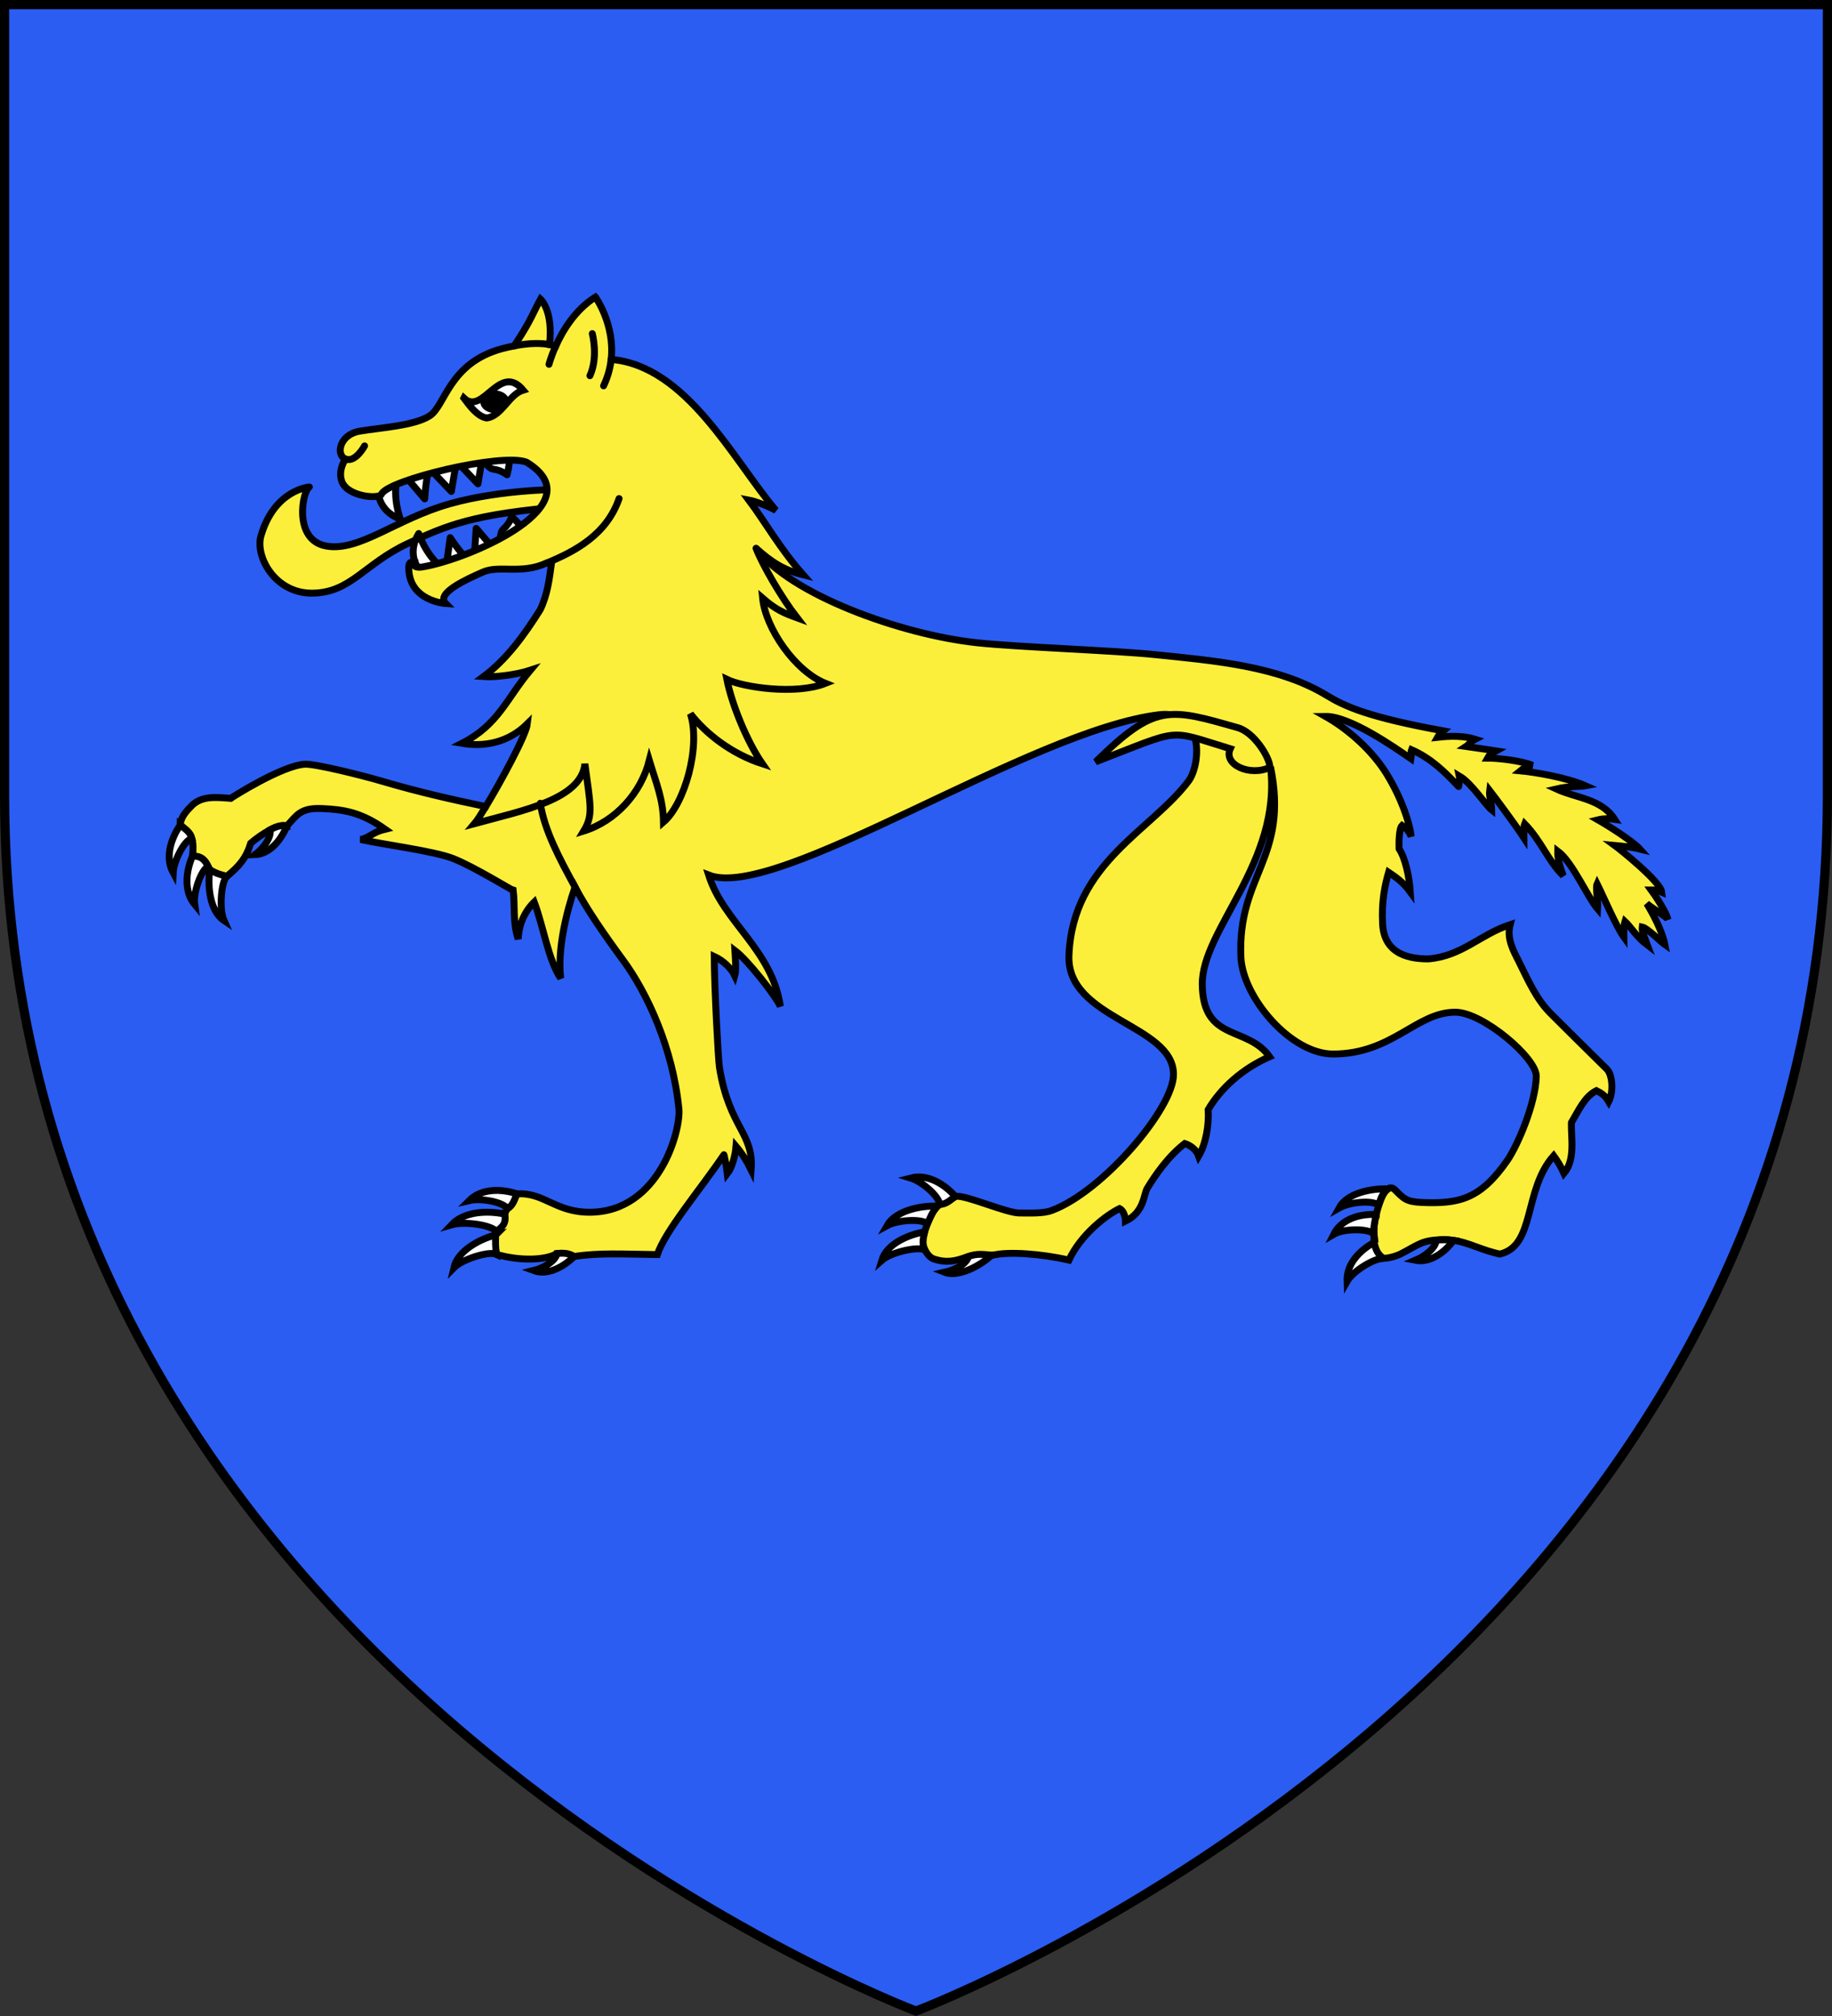
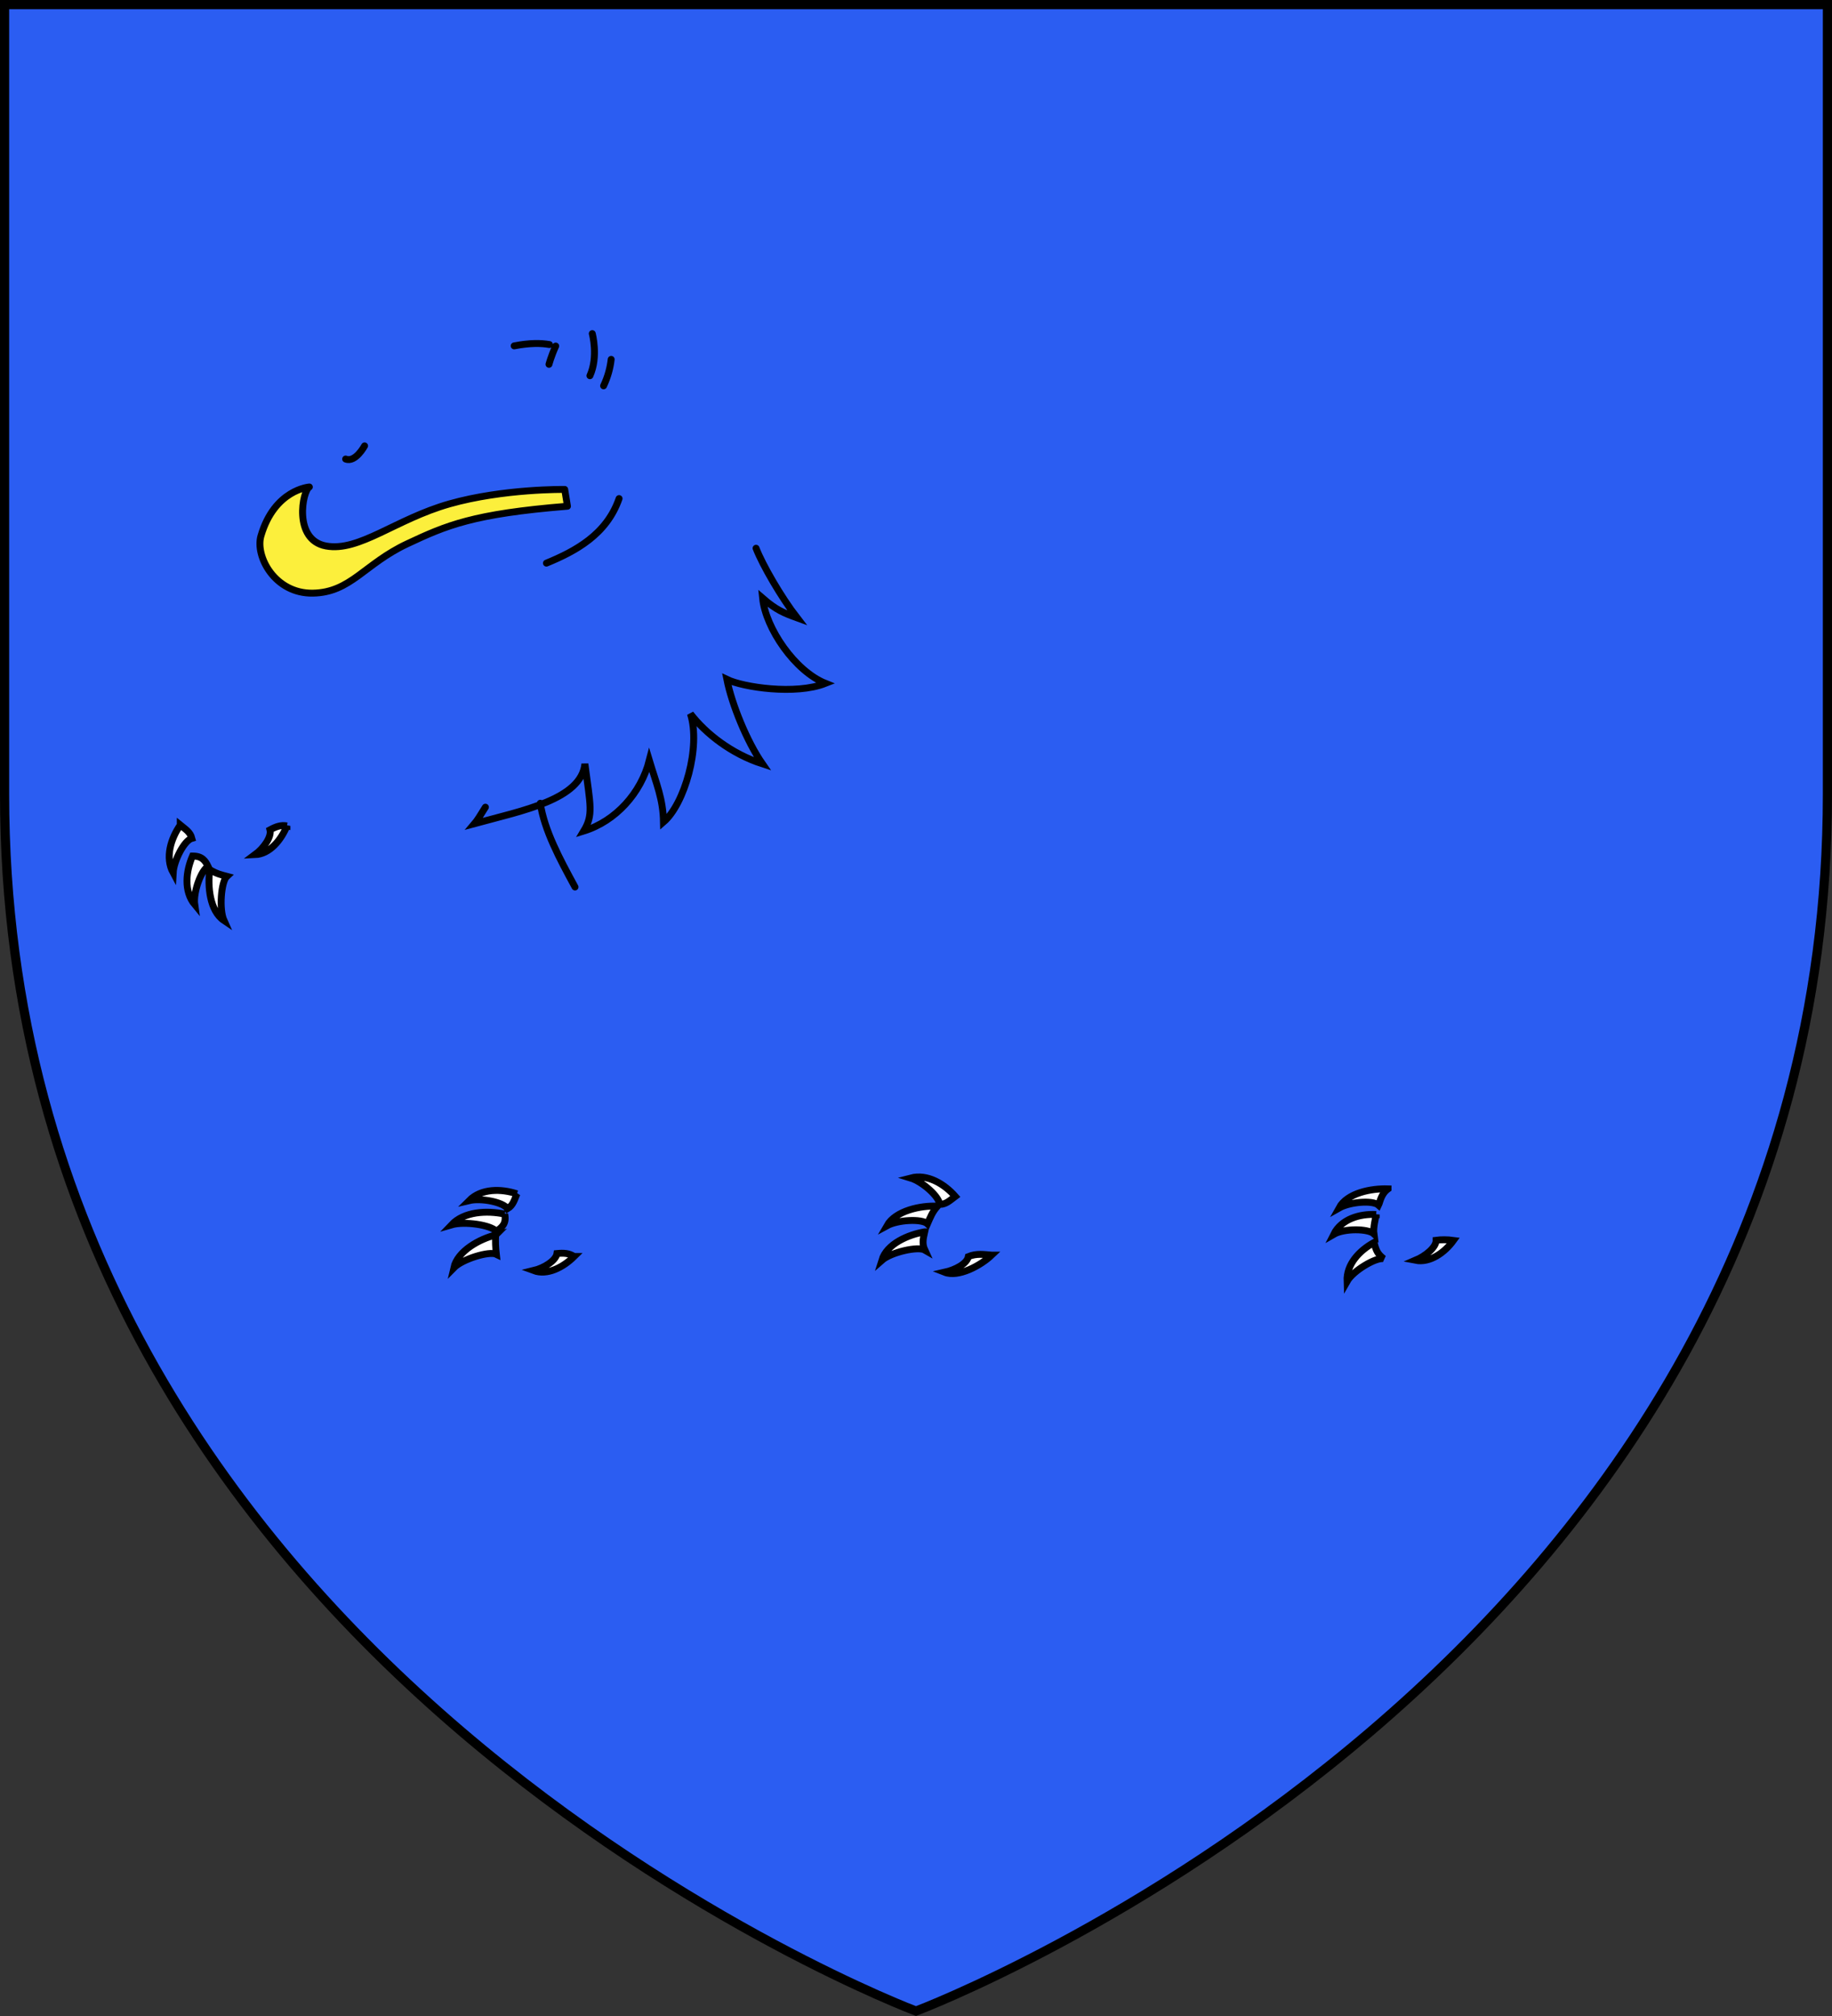
<svg xmlns="http://www.w3.org/2000/svg" xmlns:ns1="http://sodipodi.sourceforge.net/DTD/sodipodi-0.dtd" xmlns:ns2="http://www.inkscape.org/namespaces/inkscape" xmlns:ns4="http://ns.adobe.com/AdobeIllustrator/10.0/" xmlns:xlink="http://www.w3.org/1999/xlink" width="600" height="660" viewBox="-300 -300 600 660" version="1.1" id="svg7" ns1:docname="Blason_Vide_3D.svg" ns2:version="1.3.1 (9b9bdc1480, 2023-11-25, custom)">
  <rect x="-300" y="-300" width="600" height="660" fill="#333333" stroke="none" />
  <ns1:namedview id="namedview7" pagecolor="#ffffff" bordercolor="#000000" borderopacity="0.25" ns2:showpageshadow="2" ns2:pageopacity="0.0" ns2:pagecheckerboard="0" ns2:deskcolor="#d1d1d1" showgrid="false" ns2:zoom="1.2363636" ns2:cx="300.07353" ns2:cy="330" ns2:window-width="1848" ns2:window-height="1016" ns2:window-x="72" ns2:window-y="27" ns2:window-maximized="1" ns2:current-layer="svg7" />
  <defs id="defs4">
    <radialGradient id="b" cx="-80" cy="-80" r="405" gradientUnits="userSpaceOnUse">
      <stop offset="0" style="stop-color:#fff;stop-opacity:0.31" id="stop1" />
      <stop offset=".19" style="stop-color:#fff;stop-opacity:0.25" id="stop2" />
      <stop offset=".6" style="stop-color:#6b6b6b;stop-opacity:0.125" id="stop3" />
      <stop offset="1" style="stop-color:#000;stop-opacity:0.125" id="stop4" />
    </radialGradient>
    <clipPath id="clipPath4">
      <path id="a" d="M-298.5-298.5h597V-40C298.5 246.2 0 358.39 0 358.39S-298.5 246.2-298.5-40z" />
    </clipPath>
  </defs>
  <g id="g4">
    <use xlink:href="#a" fill="#e20909" id="use4" />
  </g>
  <g id="g5" />
  <g id="g6" style="fill:#2b5df2;fill-opacity:1">
    <use xlink:href="#a" fill="url(#b)" id="use5" style="fill:#2b5df2;fill-opacity:1" />
  </g>
  <g id="g7">
    <use xlink:href="#a" style="fill:none;stroke:#000;stroke-width:3" id="use6" />
  </g>
  <g id="g8">
    <path style="fill:#fcef3c;fill-opacity:1;stroke:#000000;stroke-width:2.262;stroke-linecap:round;stroke-linejoin:round;stroke-miterlimit:4;stroke-dasharray:none;stroke-opacity:1" ns4:knockout="Off" d="m -115.05,-139.77 c 0,0 -20.087,-0.275 -37.744,4.732 -17.657,5.008 -29.582,15.785 -40.43,13.786 -10.848,-1.999 -7.707,-18.111 -5.46,-19.317 0,0 -11.422,0.834 -15.85,16.007 -1.947,6.673 4.543,18.965 16.995,18.751 12.424,-0.214 16.821,-9.535 30.873,-16.136 12.862,-6.042 21.498,-9.818 52.518,-12.323 z" id="path2980" />
-     <path id="polygon2994" style="fill:#ffffff;stroke:#000000;stroke-width:2.262;stroke-linecap:round;stroke-linejoin:round" d="m -141.779,-151.671 -8.678,2.734 6.986,7.335 z m -8.71,2.5 -8.678,2.733 6.986,7.335 z m 8.39,-1.662 c 0,0 1.313,4.142 3.803,4.463 2.489,0.321 4.372,1.809 4.372,1.809 0,0 1.66,-6.119 0.166,-8.211 l -7.996,1.845 m -25.925,6.311 6.783,7.944 c 0,0 0.503,-9.005 1.974,-11.069 z m -8.148,7.393 c 0,0 0.796,4.956 6.939,7.162 0,0 -2.608,-6.864 -1.059,-13.384 1.7e-4,7e-4 -7.38,0.717 -5.881,6.221 z m 40.133,16.152 c 0,0 -1.224,-4.169 0.662,-5.826 1.886,-1.657 2.617,-3.942 2.617,-3.942 0,0 4.794,4.148 4.723,6.718 l -7.663,2.935 m -1.374,2.69 -8.038,2.374 0.723,-10.913 z m -17.135,3.971 1.306,-9.476 c 0,0 4.374,6.799 6.746,7.69 z m -9.947,-0.883 c 0,0 -2.475,-4.368 0.945,-9.928 0,0 2.251,6.99 7.534,11.113 -1.8e-4,-6.8e-4 -6.212,4.049 -8.478,-1.185 z" />
-     <path id="path4015" style="fill:#fcef3c;fill-opacity:1;fill-rule:evenodd;stroke:#000000;stroke-width:2.262;stroke-linecap:butt;stroke-linejoin:miter;stroke-miterlimit:4;stroke-dasharray:none;stroke-dashoffset:0;stroke-opacity:1" d="m -104.989,-202.749 c -6.702,4.209 -10.785,11.116 -13.009,16.063 -0.6,-0.188 -1.261,-0.371 -2.036,-0.509 1.284,-11.153 -2.941,-14.875 -2.941,-14.875 0,0 -0.783,1.381 -2.941,5.769 -2.158,4.388 -5.713,9.559 -5.713,9.559 -1.263,0.247 -2.583,0.517 -4.016,0.905 -17.3,4.712 -18.524,18.66 -23.585,21.945 -5.062,3.285 -16.071,3.887 -22.907,5.034 -6.835,1.147 -7.9,7.892 -4.694,9.163 -0.541,0.728 -2.263,3.574 -1.357,6.9 1.484,5.449 12.382,6.314 13.122,4.581 1.967,-4.604 39.255,-13.633 47.496,-10.488 22.756,13.816 -18.151,31.506 -33.695,34.243 -4.049,0.799 -3.167,-1.584 -3.167,-1.584 0,0 -1.671,-0.443 -1.697,1.697 -0.138,11.194 12.104,11.934 12.104,11.934 -3.351,-3.353 6.719,-7.898 12.16,-10.294 5.441,-2.396 12.395,0.846 20.814,-2.941 0.573,-0.025 1.135,-0.117 1.697,-0.17 -0.703,5.282 -1.355,10.584 -3.733,15.441 -5.063,8.051 -10.907,16.204 -18.552,21.889 3.694,0.276 10.83,-0.606 15.328,-2.093 -7.92,9.455 -10.434,17.835 -22.398,23.925 7.189,1.238 15.14,-0.139 21.436,-6.391 -0.421,3.69 -8.507,18.631 -13.631,27.103 -11.251,-2.337 -22.378,-4.875 -33.589,-8.191 -7.477,-2.211 -22.362,-5.818 -25.547,-5.681 -7.437,0.321 -23.998,10.855 -24.406,11.181 -4.93,-0.343 -9.805,-1.012 -13.235,2.895 -1.59,1.59 -3.217,3.65 -3.252,5.73 1.001,1.127 1.449,1.686 2.485,2.566 2.097,1.782 1.712,5.619 1.485,7.777 3.684,-0.161 4.583,2.242 5.642,4.39 1.851,1.359 3.778,1.812 5.645,2.135 4.034,-3.297 6.278,-5.899 7.791,-10.814 3.751,-3.207 9.264,-6.521 11.814,-5.614 3.254,-3.445 4.347,-6.035 11.436,-5.73 7.3,0.314 12.909,1.224 20.764,6.766 -4.27,1.028 -5.065,2.798 -8.031,3.365 6.767,1.552 24.035,3.769 30.277,6.222 6.776,2.663 19.185,10.324 19.704,10.428 0.635,5.072 -0.204,10.681 1.644,15.932 0.195,-5.001 2.323,-9.283 5.242,-12.093 3.009,7.992 4.672,19.176 8.671,24.936 -1.097,-9.185 1.682,-21.069 4.687,-29.867 3.991,7.485 9.411,15.33 15.83,24.077 7.779,10.599 16.218,28.629 18.195,48.585 0.664,6.705 -6.273,33.664 -29.111,33.816 -11.378,0.075 -15.118,-6.648 -23.971,-5.992 -0.291,0.861 -1.918,3.198 -3.047,4.779 -0.442,0.59 -0.721,1.1 -0.863,1.806 -0.254,1.269 -2.631,4.421 -2.793,5.713 -0.535,2.522 -0.362,4.903 -0.085,7.448 7.681,2.264 16.217,2.031 20.04,-0.265 2.809,-0.309 5.255,0.879 5.451,0.986 8.711,-1.239 15.311,-0.77 27.318,-0.615 2.543,-7.735 14.008,-21.177 21.793,-32.688 0.059,-0.086 0.871,3.773 1.135,6.204 1.48,-1.888 2.576,-5.707 2.839,-8.968 1.979,2.334 3.637,5.006 4.956,7.717 0.933,-12.222 -7.18,-13.635 -10.386,-33.572 -0.392,-2.44 -1.64,-25.804 -1.711,-36.304 2.892,1.333 5.512,3.767 6.752,6.338 0.558,-1.933 0.107,-6.529 0.011,-8.29 4.239,3.188 13.139,14.559 14.9,18.286 -2.777,-18.647 -18.608,-27.492 -23.49,-42.975 22.365,8.83 105.41,-47.546 147.738,-52.512 14.108,-1.549 13.682,15.297 9.651,21.457 -12.167,16.449 -38.189,27.013 -39.38,57.359 -0.821,20.909 34.197,22.556 34.243,38.956 0.032,11.138 -23.201,38.345 -39.807,44.52 -2.786,1.115 -7.514,0.855 -10.704,0.855 -4.255,0 -17.395,-5.874 -20.708,-5.458 -2.253,1.12 -3.344,1.926 -5.405,2.729 -2.941,1.961 -4.376,7.412 -5.454,10.647 -0.72,2.159 1.254,6.357 3.531,7.116 4.184,1.395 7.119,0.767 11.022,-0.696 2.603,-0.976 5.582,0.212 8.24,-0.481 5.17,-1.347 16.109,-0.469 25.042,1.552 3.892,-8.363 12.296,-14.803 16.586,-16.855 1.493,0.728 1.927,3.152 1.927,4.122 6.178,-2.968 5.913,-8.758 7.127,-10.75 2.577,-4.228 6.791,-10.42 12.298,-14.667 1.755,0.557 3.797,1.961 4.546,4.118 2.395,-4.091 3.422,-10.28 3.104,-15.197 4.142,-7.099 11.411,-13.549 20.121,-17.336 -7.299,-10.273 -21.753,-4.741 -22.048,-23.543 -0.283,-18.016 26.071,-40.111 22.359,-71.368 6.147,29.97 -10.904,35.342 -9.7,62.35 0.582,13.048 16.283,31.677 30.178,31.677 19.444,0 27.197,-13.698 40.023,-13.698 9.073,0 26.67,15.095 26.541,20.973 -0.196,8.885 -6.117,22.702 -9.527,27.612 -8.862,12.76 -15.906,14.224 -28.142,13.698 -4.971,-0.214 -5.85,-1.357 -8.562,-4.069 -3.188,-3.188 -5.494,5.274 -5.995,7.279 -0.143,0.571 -0.285,1.14 -0.428,1.711 -0.814,3.256 -0.428,7.866 -0.428,11.132 0,3.665 6.295,1.989 8.562,0.855 6.021,-3.011 6.85,-4.709 14.554,-4.709 6.029,0 10.728,2.896 16.268,4.281 0.571,0.143 1.14,0.285 1.711,0.428 11.779,-2.63 7.716,-21.017 17.675,-32.207 1.123,1.525 2.368,3.537 3.383,5.787 3.862,-4.595 2.229,-11.844 2.436,-16.636 2.297,-3.829 4.281,-8.502 8.183,-10.453 1.924,0.967 2.882,1.66 4.026,3.609 1.718,-3.435 1.155,-8.94 -0.626,-10.676 C 221.553,45.419 210.767,34.706 207.865,31.804 203.132,27.072 200.519,20.962 197.592,15.108 195.651,11.226 193.384,7.346 194.594,2.697 184.731,5.934 178.878,12.999 167.806,13.928 c -5.473,0 -14.401,-1.092 -14.981,-11.315 -0.431,-7.472 0.782,-12.978 1.958,-17.032 1.799,1.228 4.53,2.869 7.109,6.412 -0.332,-5.036 -1.64,-11.038 -3.683,-14.126 -0.076,-1.958 -0.033,-6.61 0.983,-7.625 1.364,0.906 2.362,2.005 2.973,3.616 -0.47,-4.561 -3.196,-12.584 -7.95,-20.372 -4.754,-7.788 -12.748,-14.812 -20.118,-18.958 8.046,-0.11 22.837,10.299 28.029,13.868 0.187,-1.069 -0.09,-2.331 0.163,-2.952 6.333,2.83 10.514,6.85 15.409,12.044 0.098,0.039 0.382,-3.157 0.322,-3.397 4.062,2.408 8.485,9.457 10.541,11.086 0,-2.07 -0.941,-4.665 -0.7,-6.391 1.953,2.53 8.182,10.847 11.259,15.543 0.007,-2.376 -0.132,-3.76 0.226,-4.624 5.496,5.655 7.712,12.226 12.63,16.982 -1.213,-3.299 -1.869,-5.648 -1.803,-8.067 4.85,3.605 9.702,15.011 13.069,18.951 0.182,-2.806 -0.747,-6.917 -0.166,-8.215 1.961,3.923 6.197,13.903 8.767,17.438 -0.029,-2.257 -0.049,-3.84 0.353,-5.129 1.793,1.658 3.773,5.046 7.328,7.738 -1.101,-2.927 -1.849,-4.666 -1.679,-5.914 1.697,0.337 6.143,4.896 7.427,5.78 -0.856,-4.461 -4.106,-10.482 -5.935,-13.436 2.418,2 6.286,4.141 6.9,5.129 -0.267,-2.006 -4.493,-8.334 -5.493,-9.668 0.672,-0.023 2.782,0.413 3.482,0.739 -0.386,-3.409 -13.909,-14.189 -15.356,-15.239 2.064,0.198 5.33,0.45 8.212,1.17 -2.21,-2.466 -10.127,-7.513 -13.737,-9.569 1.836,-0.452 3.931,-0.439 5.451,-0.191 -4.335,-6.749 -12.575,-6.887 -19.11,-9.912 4.405,-1.032 8.213,-0.734 9.651,-1.022 -6.367,-2.81 -16.963,-4.507 -21.415,-4.921 0.825,-0.683 2.494,-1.709 3.973,-1.778 -3.393,-1.485 -11.098,-2.383 -14.72,-2.383 0.565,-1.022 1.059,-1.38 2.874,-2.383 -2.1,-0.349 -6.852,-0.942 -9.912,-1.4 1.006,-0.643 1.351,-1.545 2.991,-2.386 -5.248,-1.637 -11.262,-0.714 -12.372,-0.604 0.274,-0.499 0.984,-1.296 1.962,-2.139 -24.686,-4.504 -32.259,-7.999 -38.273,-11.651 -15.827,-9.611 -36.628,-11.294 -56.28,-13.323 -13.078,-1.35 -44.688,-2.442 -58.006,-3.853 -25.308,-2.681 -61.676,-16.009 -72.545,-30.959 5.084,4.597 9.272,7.219 15.441,8.71 -7.647,-8.63 -12.342,-17.19 -17.816,-24.49 2.293,0.432 6.539,2.06 8.88,3.394 -14.045,-16.659 -29.306,-47.379 -53.958,-49.433 1.29,-11.474 -5.147,-20.418 -5.147,-20.418 z" ns1:nodetypes="cccccccssccccccccsccccccccsccccscccccsccscccccsscccscccccscccscccccccsccsccsssscccsccccscsssssssssssssccccccsssccccccccsccccccccccccccccccccccccccccccccccccssscccccc" />
-     <path id="path13548" style="fill:#fcef3c;fill-opacity:1;fill-rule:evenodd;stroke:#000000;stroke-width:2.262;stroke-linecap:butt;stroke-linejoin:miter;stroke-miterlimit:4;stroke-dasharray:none;stroke-opacity:1" d="m 58.848,-50.593 c 28.644,-11.006 23.05,-10.691 44.081,-4.279 -2.407,5.168 6.438,9.192 13.008,6.088 -0.146,-3.464 -5.414,-11.719 -10.745,-13.036 -22.318,-6.367 -26.851,-7.875 -46.344,11.227 z" ns1:nodetypes="ccccc" />
    <path id="path13532" style="fill:#ffffff;fill-opacity:1;fill-rule:evenodd;stroke:#000000;stroke-width:2.262;stroke-linecap:butt;stroke-linejoin:miter;stroke-miterlimit:4;stroke-dasharray:none;stroke-opacity:1" d="m 176.04,106.08 c -1.962,-0.278 -4.199,-0.262 -5.7,-0.047 0.029,2.363 -3.531,5.194 -6.784,6.565 4.738,0.933 9.543,-2.475 12.484,-6.518 z m -26.002,0.675 c 0.624,2.765 1.254,3.858 3.119,5.319 -2.501,-0.494 -10.005,3.914 -11.987,7.424 -0.219,-5.685 4.104,-10.115 8.868,-12.743 z m 0.676,-9.146 c -0.146,0.963 -1.033,4.258 -0.748,6.326 -1.937,-1.762 -9.779,-1.804 -13.16,0.159 2.501,-5.012 8.53,-6.767 13.908,-6.485 z m 3.878,-8.395 c -2.322,1.671 -2.64,4.392 -3.112,5.331 -1.897,-1.704 -9.461,-1.054 -12.959,0.949 2.719,-4.998 10.634,-6.458 16.071,-6.28 z M -111.97,111.357 c -1.681,-1.111 -3.461,-1.188 -5.616,-0.977 -0.358,2.336 -4.251,4.754 -7.683,5.575 4.523,1.693 9.738,-1.09 13.299,-4.598 z m -25.659,-7.055 c -0.201,1.687 -0.038,4.44 0.177,6.322 -2.29,-1.122 -11.106,1.551 -13.925,4.432 1.252,-5.55 8.468,-9.442 13.748,-10.754 z m 2.919,-6.83 c 0.643,3.004 -0.809,4.362 -2.765,5.618 -1.703,-2.046 -10.369,-3.362 -14.663,-2.102 4.11,-4.346 11.491,-4.777 17.428,-3.516 z m 4.014,-6.642 c -0.829,1.972 -1.256,3.775 -3.098,4.884 -1.341,-2.169 -8.648,-3.595 -12.568,-2.657 4.015,-4.031 10.498,-3.928 15.666,-2.227 z M -206.023,-29.612 c -1.981,-0.368 -3.65,0.253 -5.553,1.287 0.581,2.291 -2.064,6.034 -4.905,8.127 4.825,-0.202 8.545,-4.797 10.458,-9.415 z m -25.291,14.333 c 2.366,1.387 3.783,1.686 5.614,2.172 -1.88,1.723 -2.601,10.787 -0.947,14.462 -4.711,-3.19 -5.371,-11.24 -4.667,-16.634 z m -5.634,-4.469 c 3.063,-0.034 4.174,1.48 5.106,3.417 -2.284,1.133 -4.943,8.505 -4.375,12.495 -3.64,-4.373 -2.906,-10.926 -0.731,-15.912 z m -4.011,-10.159 c 1.654,1.356 3.261,2.279 3.799,4.361 -2.461,0.668 -5.909,7.266 -6.127,11.29 -2.721,-4.997 -0.774,-11.182 2.328,-15.651 z M 24.772,110.906 c -2.358,-0.176 -4.885,-0.658 -7.632,0.48 -0.397,2.33 -4.331,4.36 -7.776,5.123 4.493,1.77 11.788,-2.156 15.409,-5.603 z M 2.829,103.285 c -0.626,2.67 -0.761,4.166 0.065,5.952 -2.201,-1.287 -11.074,0.701 -14.097,3.367 1.656,-5.443 8.67,-8.398 14.032,-9.319 z m 4.2,-8.404 c -1.723,1.945 -2.373,3.732 -3.269,5.769 -1.866,-1.738 -9.756,-1.304 -13.289,0.636 2.808,-4.948 11.124,-6.68 16.557,-6.405 z m 5.838,-3.207 c -1.714,1.28 -2.995,2.619 -5.145,2.642 -0.058,-2.549 -5.636,-7.479 -9.491,-8.656 5.504,-1.443 11.041,1.93 14.636,6.014 z" />
-     <path ns1:nodetypes="cccc" id="path6227" style="color:#000000;display:inline;overflow:visible;visibility:visible;fill:#ffffff;fill-opacity:1;fill-rule:evenodd;stroke:#000000;stroke-width:2.262;stroke-linecap:butt;stroke-linejoin:miter;stroke-miterlimit:4;stroke-dasharray:none;stroke-dashoffset:0;stroke-opacity:1;marker:none;marker-start:none;marker-mid:none;marker-end:none;enable-background:accumulate" d="m -148.071,-169.67 c 6.202,5.916 11.697,-11.828 19.406,-2.613 -4.693,1.435 -7.014,8.532 -11.949,9.129 -2.97,-0.466 -5.513,-3.909 -7.458,-6.515 z" />
-     <path id="path4120" style="fill:#000000;fill-opacity:1;stroke:#000000;stroke-width:2.262;stroke-miterlimit:4;stroke-dasharray:none;stroke-opacity:1" d="m -134.326,-168.475 c 4e-5,1.409 -1.611,2.553 -3.606,2.561 -1.995,0.008 -3.624,-1.123 -3.647,-2.532 -0.022,-1.409 1.57,-2.566 3.565,-2.589 1.995,-0.024 3.642,1.095 3.687,2.503 l -3.625,0.058 z" />
    <path id="path6341" style="fill:none;fill-opacity:1;fill-rule:evenodd;stroke:#000000;stroke-width:2.262;stroke-linecap:round;stroke-linejoin:miter;stroke-miterlimit:4;stroke-dasharray:none;stroke-opacity:1" d="m -141.022,-35.746 c -1.597,2.633 -2.893,4.614 -3.558,5.391 15.888,-4.321 34.909,-7.935 36.142,-19.57 1.805,13.694 2.829,16.669 -0.396,22.002 10.523,-3.266 18.769,-12.487 21.493,-23.133 2.343,7.793 4.494,12.529 4.638,20.192 6.881,-5.896 12.3,-24.648 8.823,-35.463 5.042,6.542 13.468,13.135 23.585,16.402 -5.094,-7.314 -10.051,-19.583 -11.651,-27.658 5.287,2.573 22.462,5.19 32.296,1.301 -9.996,-4.005 -19.606,-18.037 -20.588,-27.884 4.507,3.913 7.041,4.887 11.312,6.448 -5.199,-6.713 -11.327,-17.289 -13.461,-22.794 M -111.677,-9.608 c -5.082,-9.325 -10.051,-18.611 -11.371,-27.425 m 23.214,-145.32 c -0.311,2.77 -1.073,5.689 -2.485,8.668 m -18.722,58.046 c 9.439,-3.88 19.711,-9.337 23.796,-21.137 m -22.955,-43.951 c 0,0 0.647,-2.519 2.204,-5.983 m 11.973,-4.074 c 0,0 2.054,7.541 -0.77,13.791 m -73.8,22.961 c 0,0 -3.006,5.584 -6.211,4.313 m 55.201,-37.044 c 5.099,-0.998 8.867,-0.921 11.55,-0.444" ns1:nodetypes="ccccccccccccccccccccccccccc" />
  </g>
</svg>